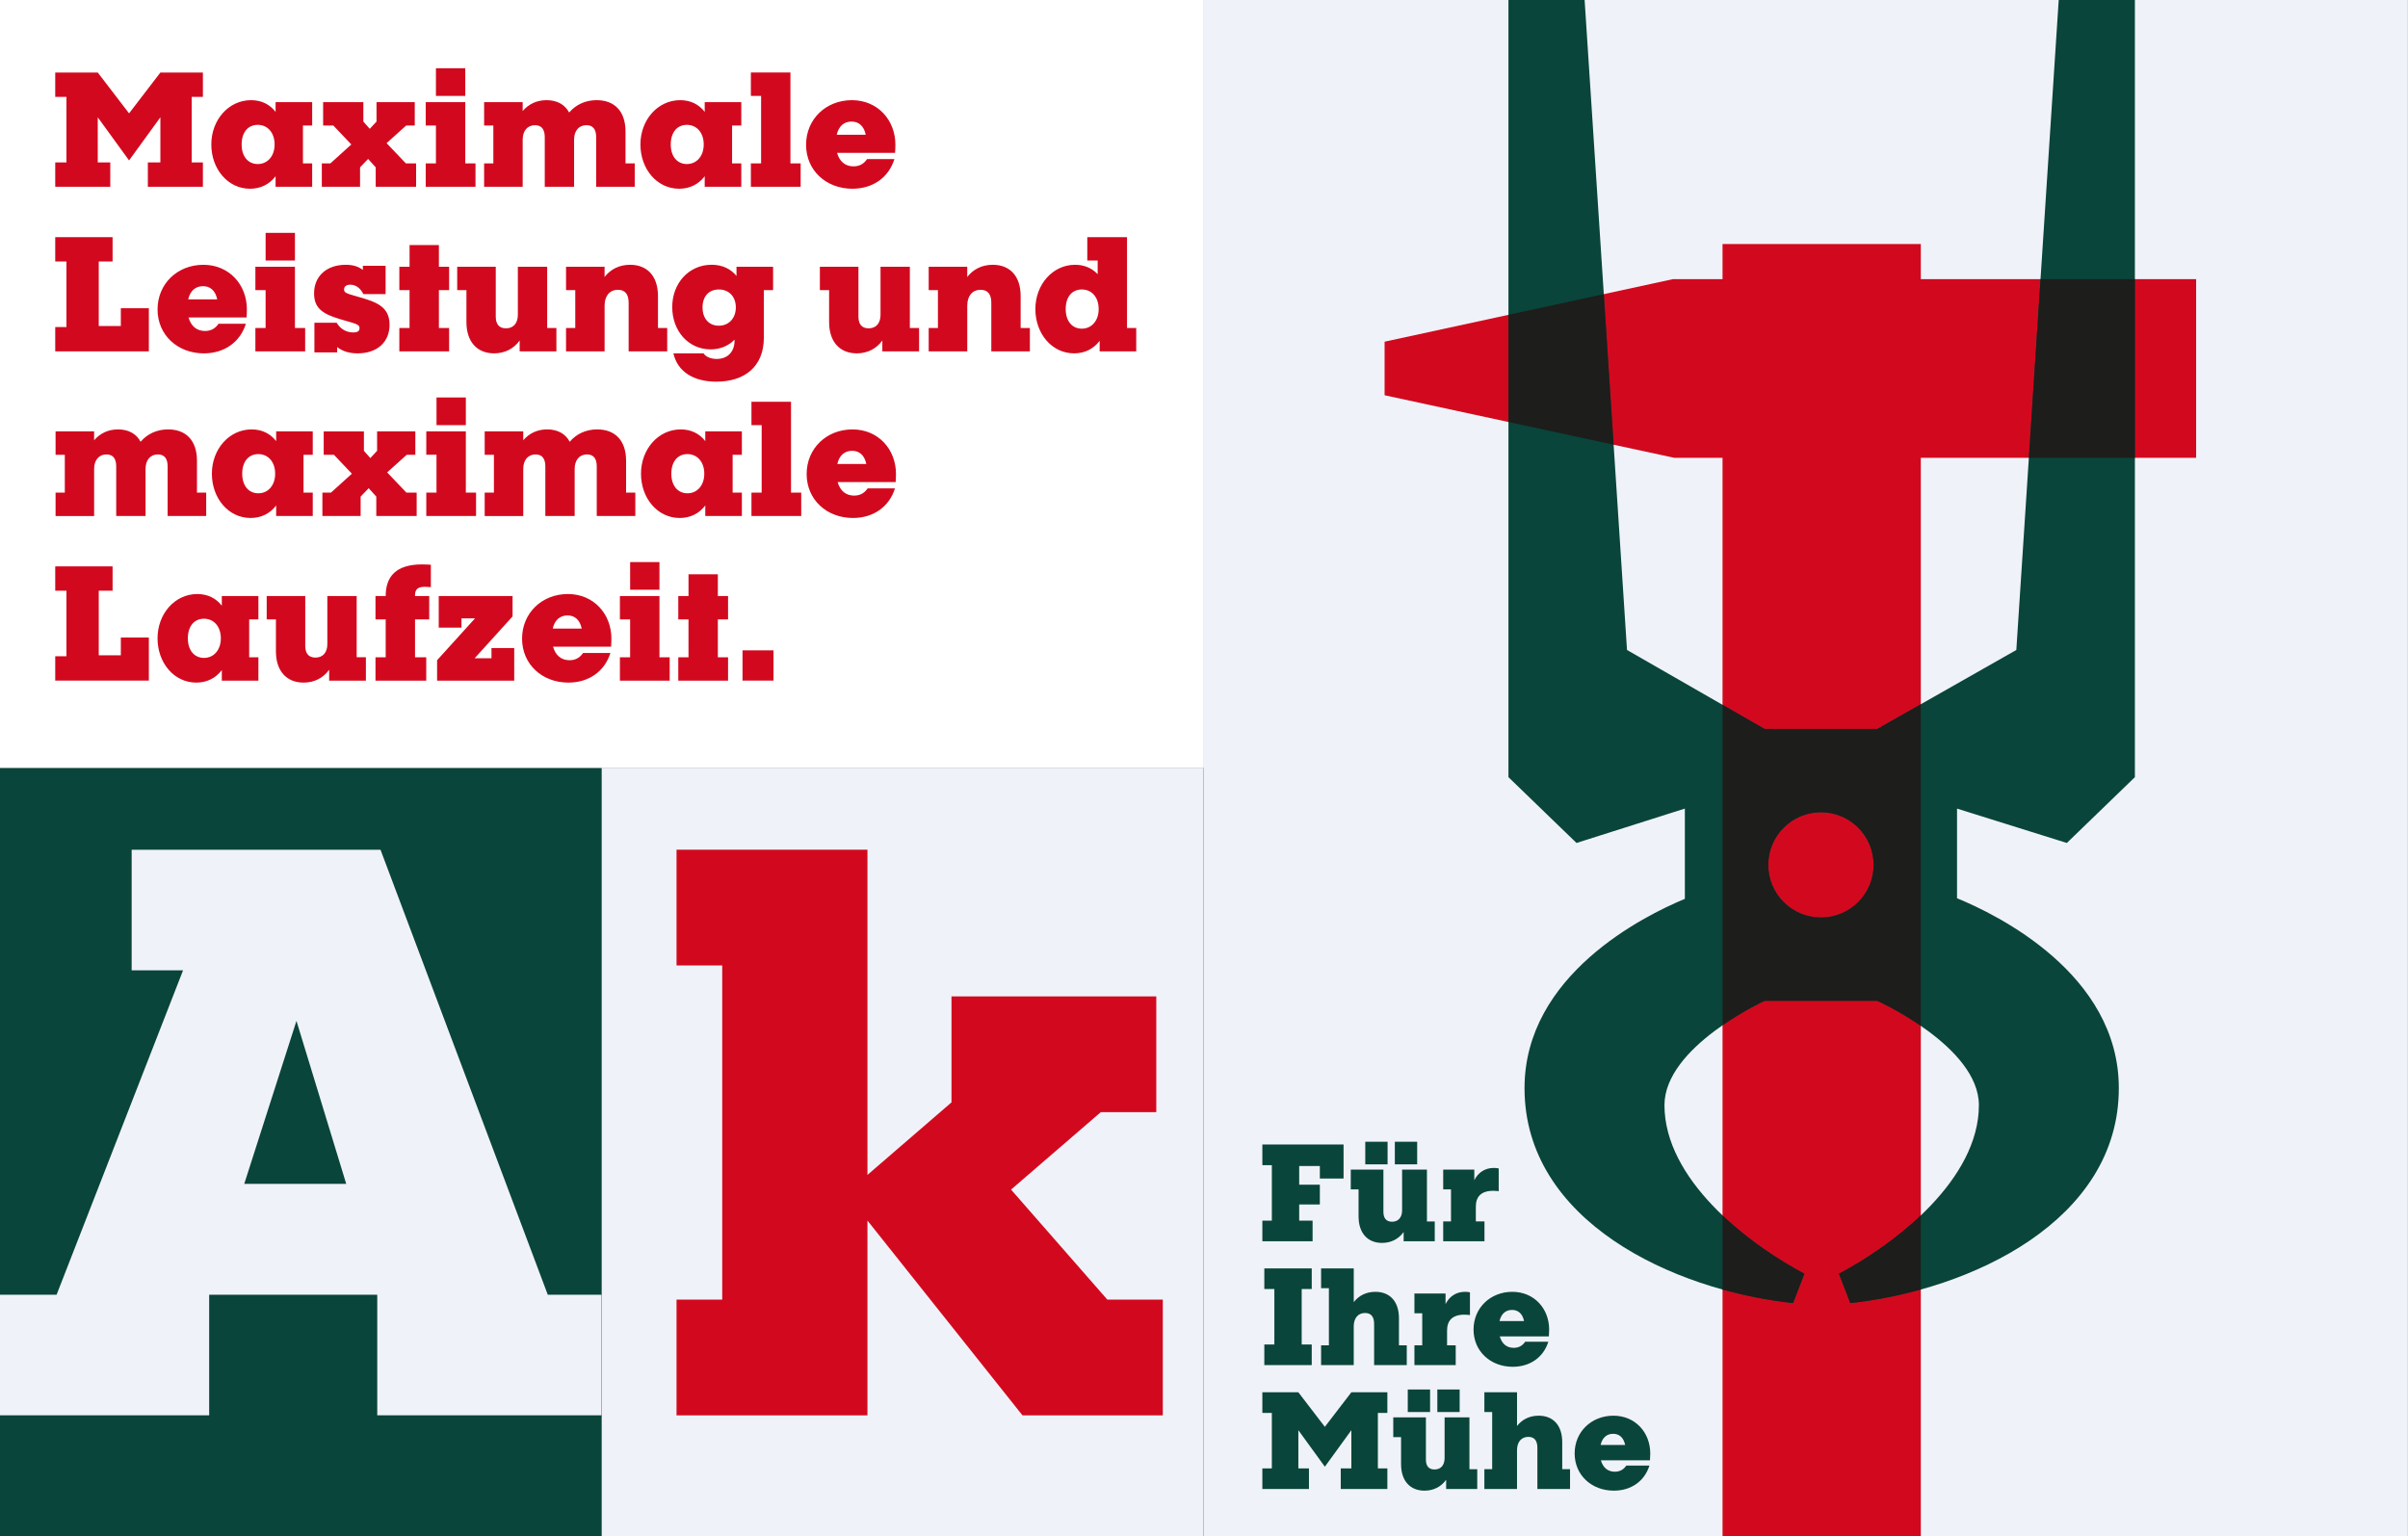
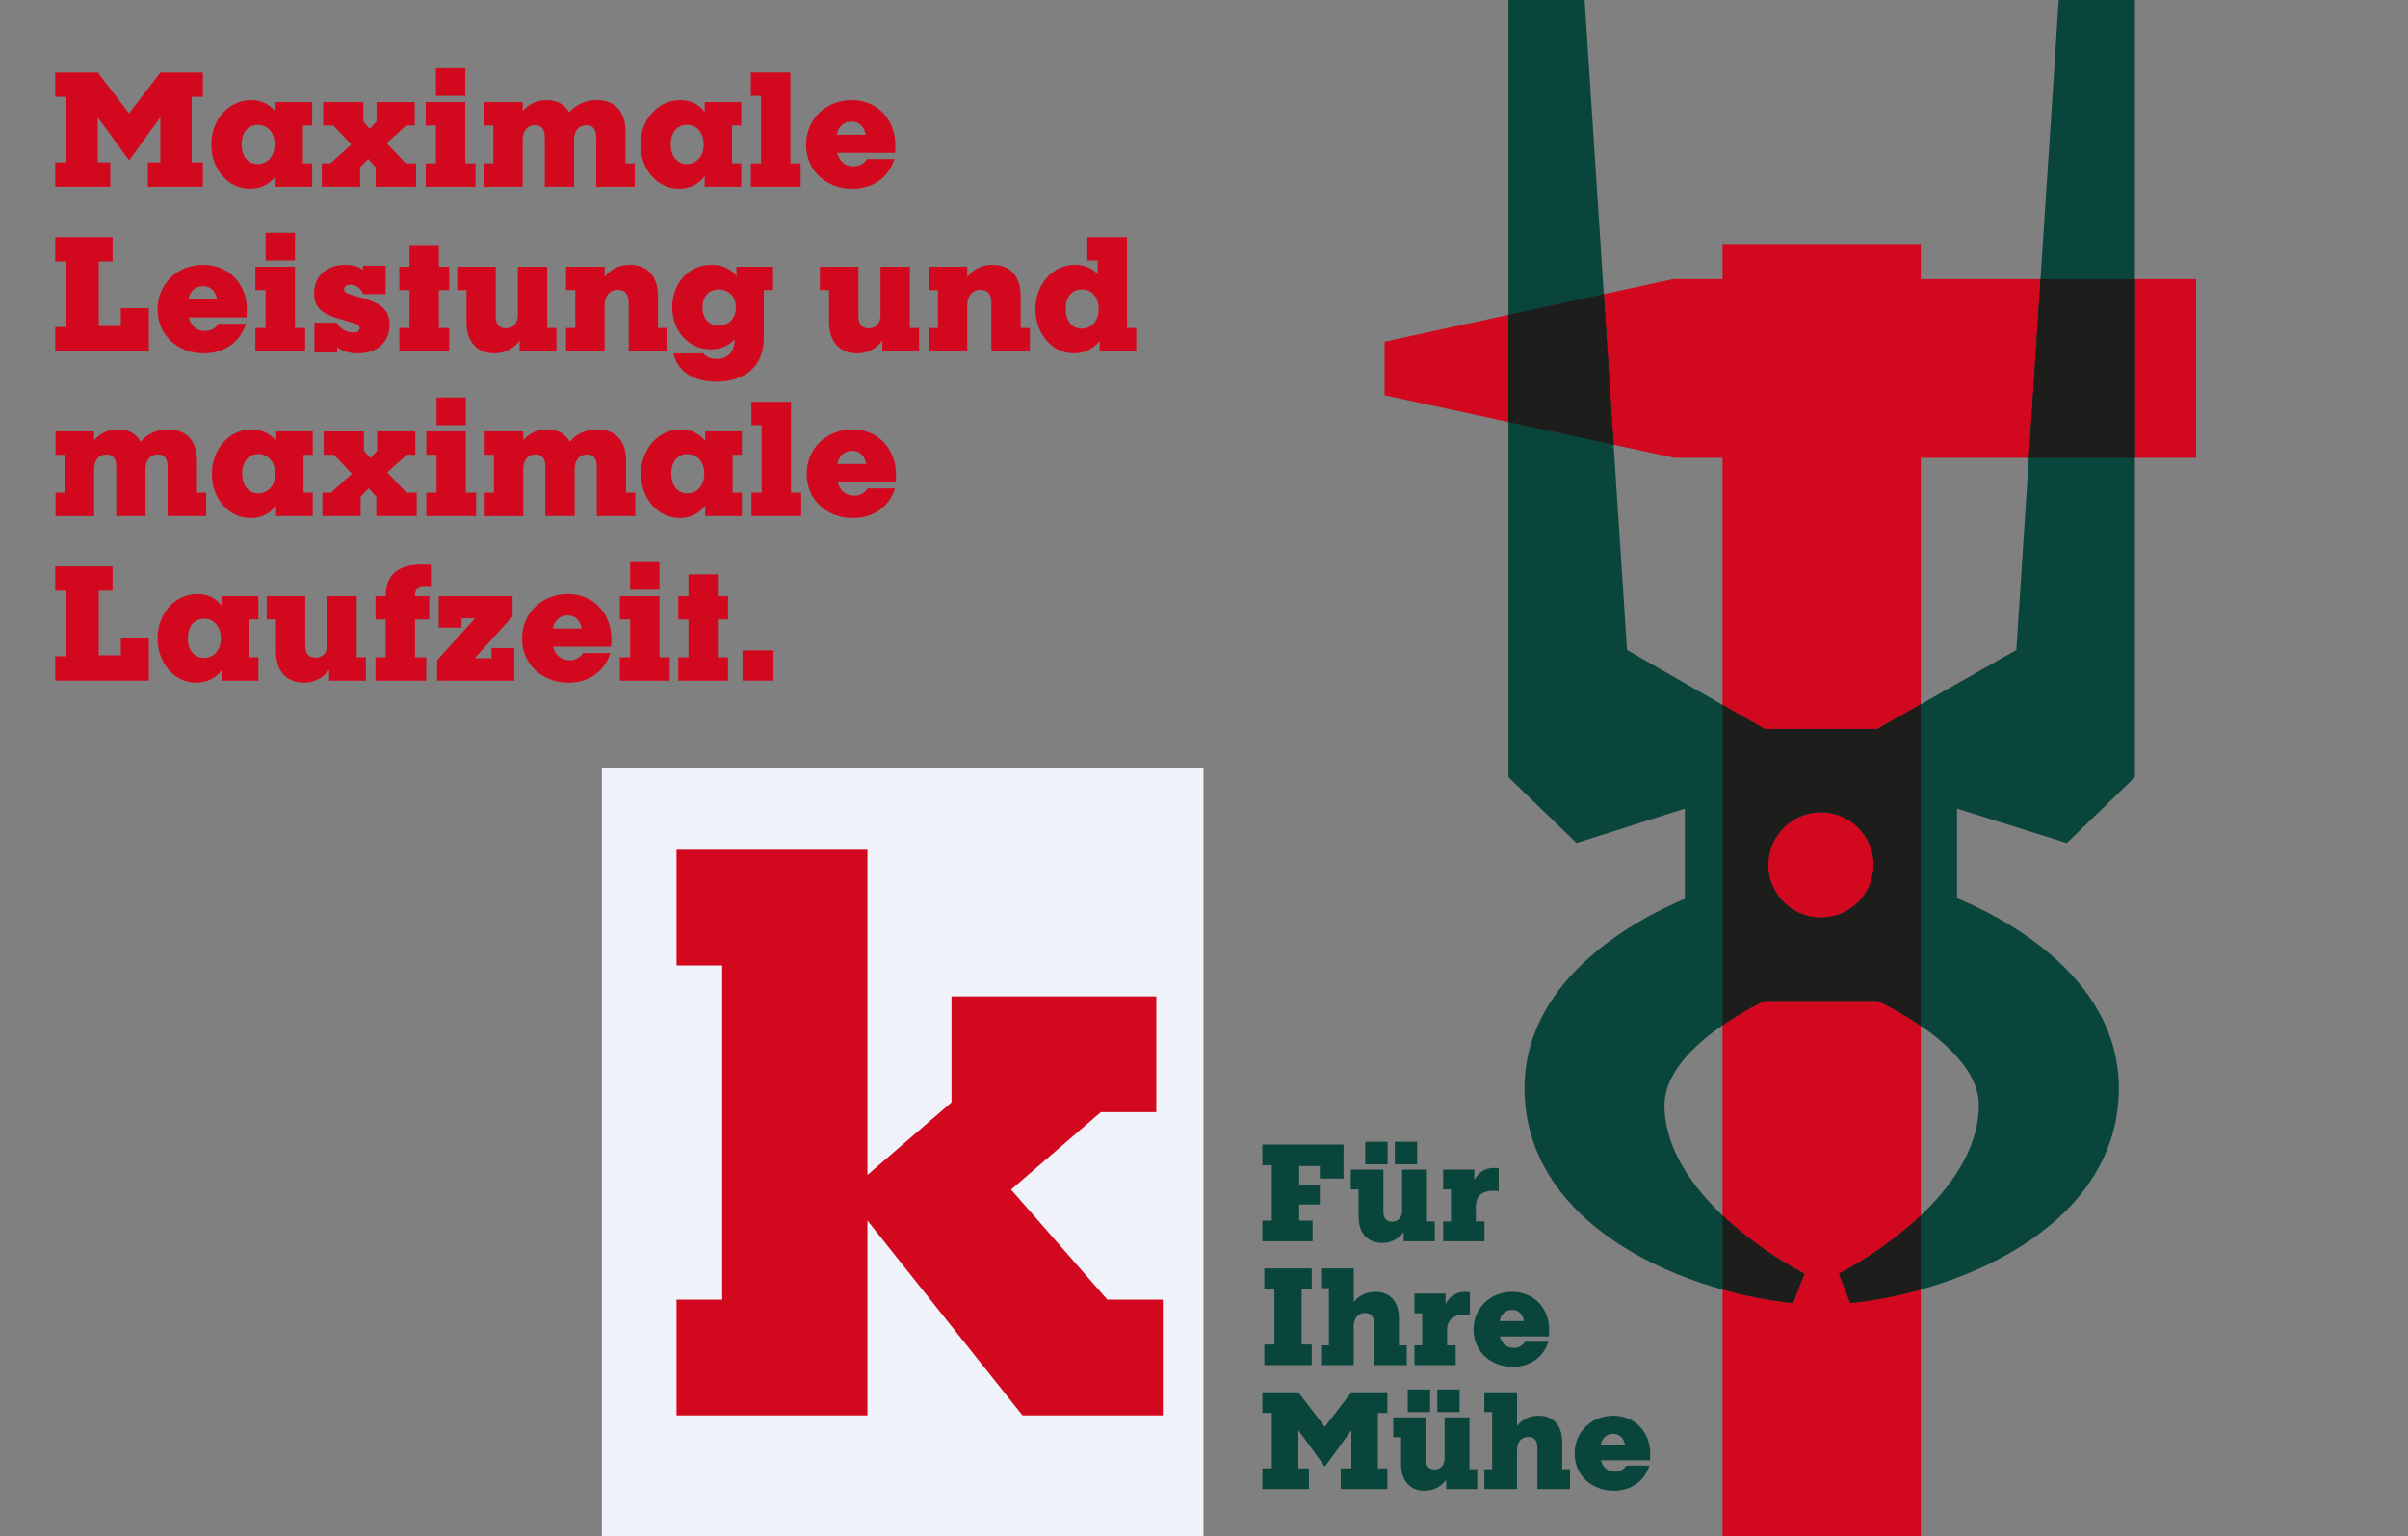
<svg xmlns="http://www.w3.org/2000/svg" id="Artwork" viewBox="0 0 2100 1340">
  <rect x="0" y="0" width="2100" height="1340" fill="#808080" stroke="none" />
  <defs>
    <style>
      .cls-1, .cls-2 {
        fill: #09453a;
      }

      .cls-3 {
        clip-path: url(#clippath);
      }

      .cls-2, .cls-4, .cls-5, .cls-6, .cls-7 {
        stroke-width: 0px;
      }

      .cls-4 {
        fill: #1d1d1b;
      }

      .cls-8 {
        clip-path: url(#clippath-1);
      }

      .cls-9 {
        clip-path: url(#clippath-2);
      }

      .cls-5 {
        fill: #d2091e;
      }

      .cls-6, .cls-10 {
        fill: #f0f2f9;
      }

      .cls-7 {
        fill: #fff;
      }
    </style>
    <clipPath id="clippath">
      <rect class="cls-6" x="1049.88" width="1050" height="1340" />
    </clipPath>
    <clipPath id="clippath-1">
-       <rect class="cls-2" x="-.12" y="670" width="524.68" height="670" />
-     </clipPath>
+       </clipPath>
    <clipPath id="clippath-2">
      <rect class="cls-6" x="524.88" y="670" width="524.68" height="670" />
    </clipPath>
  </defs>
-   <rect class="cls-7" x="-.12" width="1050" height="670" />
  <g>
    <g>
-       <rect class="cls-10" x="1049.88" width="1050" height="1340" />
      <g class="cls-3">
        <polygon class="cls-5" points="1915.23 243.49 1675.12 243.49 1675.12 212.87 1502.21 212.87 1502.21 243.49 1458.92 243.49 1207.49 298.04 1207.49 344.77 1460.09 399.33 1502.21 399.33 1502.21 1570.26 1675.12 1570.26 1675.12 399.33 1915.23 399.33 1915.23 243.49" />
        <path class="cls-2" d="M1706.71,705.3v78.21c34.45,14.1,141.1,65.82,141.1,165.65,0,115.74-128.99,176.16-234.18,187.47l-9.9-25.62c50.37-26.61,122.04-82.63,122.04-147.02,0-51.08-88.58-91.01-88.58-91.01h0-98.31,0s-87.31,39.93-87.31,91.01c0,64.39,71.67,120.41,122.04,147.02l-9.9,25.62c-105.18-11.31-234.18-71.72-234.18-187.47,0-98.66,104.13-150.31,139.82-165.12v-78.74l-94.49,29.98-59.35-57.39V-475.55l34.46-14.66,68.93,1057.16,119.97,68.89h98.32l121.24-68.89,68.93-1057.16,34.46,14.66V677.9l-59.35,57.39-95.76-29.98ZM1633.98,754.42c0-25.35-20.57-45.91-45.95-45.91s-45.95,20.55-45.95,45.91,20.57,45.91,45.95,45.91,45.95-20.55,45.95-45.91Z" />
        <path class="cls-4" d="M1398.66,256.56l8.56,131.35-91.72-19.81v-93.49l83.15-18.04ZM1637.19,635.85l37.93-21.55v280.52c-19.83-13.66-37.93-21.83-37.93-21.83h-98.31s-17.4,7.97-36.66,21.32v-279.51s36.66,21.05,36.66,21.05h98.32ZM1633.98,754.42c0-25.35-20.57-45.91-45.95-45.91s-45.95,20.55-45.95,45.91,20.57,45.91,45.95,45.91,45.95-20.55,45.95-45.91ZM1675.12,1060.15c-22.59,21.5-49.08,39.07-71.39,50.86l9.9,25.62c19.99-2.15,40.84-6.08,61.5-11.81v-64.67ZM1573.6,1111.01c-22.31-11.79-48.8-29.36-71.39-50.86v64.67c20.66,5.74,41.51,9.67,61.5,11.81l9.9-25.62ZM1861.82,243.49h-82.3l-10.16,155.84h92.46v-155.84Z" />
      </g>
    </g>
    <path class="cls-2" d="M1100.9,998.33h70.81v29.66h-20.68v-10.94h-18.01v16.29h18.01v17.26h-18.01v14.1h11.68v17.99h-43.8v-17.99h8.27v-48.38h-8.27v-17.99ZM1224.1,1074.67c-4.38,6.08-10.95,9.48-18.86,9.48-12.41,0-20.44-8.39-20.44-23.1v-23.58h-6.81v-17.26h28.47v36.83c0,5.35,2.31,8.63,7.54,8.63,5.59,0,8.76-3.89,8.76-9.97v-35.49h21.66v45.22h6.81v17.26h-27.13v-8.02ZM1190.64,995.9h19.46v19.69h-19.46v-19.69ZM1216.43,995.9h19.47v19.69h-19.47v-19.69ZM1258.6,1020.21h27.13v9.24c3.41-6.81,9.37-10.7,17.03-10.7,2.68,0,4.26.49,4.26.49v19.81s-1.95-.36-4.74-.36c-10.95,0-15.21,5.47-15.21,13.86v12.88h7.54v17.26h-36.01v-17.26h6.81v-27.96h-6.81v-17.26ZM1102.6,1106.39h41.36v17.99h-8.76v48.38h8.76v17.99h-41.36v-17.99h8.76v-48.38h-8.76v-17.99ZM1152.13,1106.39h28.47v29.42c4.5-5.84,11.07-9,18.86-9,12.65,0,20.56,8.39,20.56,23.09v23.58h6.81v17.26h-28.47v-35.86c0-6.08-2.43-9.6-7.91-9.6-6.21,0-9.86,4.62-9.86,11.67v33.79h-28.47v-17.26h6.81v-49.84h-6.81v-17.26ZM1233.52,1128.26h27.13v9.24c3.41-6.81,9.37-10.7,17.03-10.7,2.68,0,4.26.49,4.26.49v19.81s-1.95-.36-4.75-.36c-10.95,0-15.21,5.47-15.21,13.86v12.88h7.54v17.26h-36.01v-17.26h6.81v-27.96h-6.81v-17.26ZM1350.29,1170.32c-4.14,13.37-15.69,21.88-31.03,21.88-19.35,0-34.19-13.49-34.19-32.45s14.72-32.94,33.82-32.94,32.12,14.71,32.12,32.94c0,1.82-.12,4.25-.24,5.96h-42.83c1.82,6.32,5.96,9.97,12.17,9.97,4.99,0,8.03-2.43,9.98-5.35h20.2ZM1307.71,1152.33h21.41c-1.34-6.56-5.23-9.73-10.46-9.73-5.59,0-9.49,3.4-10.95,9.73ZM1178.52,1247.5l-23.12,31.85-23.12-31.85v33.31h9.25v17.99h-40.64v-17.99h8.27v-48.38h-8.27v-17.99h31.39l23.12,30.14,23.12-30.14h31.39v17.99h-8.27v48.38h8.27v17.99h-40.64v-17.99h9.25v-33.31ZM1261.16,1290.77c-4.38,6.08-10.95,9.48-18.86,9.48-12.41,0-20.44-8.39-20.44-23.09v-23.58h-6.81v-17.26h28.47v36.83c0,5.35,2.31,8.63,7.54,8.63,5.6,0,8.76-3.89,8.76-9.97v-35.49h21.66v45.22h6.81v17.26h-27.13v-8.02ZM1227.7,1212h19.47v19.69h-19.47v-19.69ZM1253.49,1212h19.47v19.69h-19.47v-19.69ZM1294.52,1214.44h28.47v29.42c4.5-5.84,11.07-9,18.86-9,12.65,0,20.56,8.39,20.56,23.09v23.58h6.81v17.26h-28.47v-35.86c0-6.08-2.43-9.6-7.91-9.6-6.2,0-9.86,4.62-9.86,11.67v33.79h-28.47v-17.26h6.81v-49.84h-6.81v-17.26ZM1438.45,1278.37c-4.14,13.37-15.69,21.88-31.02,21.88-19.35,0-34.19-13.49-34.19-32.45s14.72-32.94,33.82-32.94,32.12,14.71,32.12,32.94c0,1.82-.12,4.25-.24,5.96h-42.83c1.82,6.32,5.96,9.97,12.17,9.97,4.99,0,8.03-2.43,9.98-5.35h20.2ZM1395.87,1260.38h21.41c-1.34-6.56-5.23-9.73-10.46-9.73-5.6,0-9.49,3.4-10.95,9.73Z" />
  </g>
  <g>
    <g>
-       <rect class="cls-1" x="-.12" y="670" width="524.68" height="670" />
      <g class="cls-8">
-         <path class="cls-6" d="M114.81,741.19h217.03l145.87,388.15h53.37v105.21h-202.08v-105.21h-146.58v105.21H-5.44v-105.21h54.79l110.29-282.94h-44.83v-105.21ZM213,1032.66h88.94l-43.4-142.18-45.54,142.18Z" />
+         <path class="cls-6" d="M114.81,741.19h217.03l145.87,388.15h53.37v105.21h-202.08v-105.21h-146.58v105.21H-5.44v-105.21h54.79l110.29-282.94h-44.83v-105.21ZM213,1032.66h88.94l-43.4-142.18-45.54,142.18" />
      </g>
    </g>
    <g>
      <rect class="cls-10" x="524.88" y="670" width="524.68" height="670" />
      <g class="cls-9">
        <path class="cls-5" d="M756.5,1064.65v169.9h-166.5v-100.95h39.85v-291.47h-39.85v-100.95h166.5v283.65l73.29-63.27v-92.42h178.6v100.95h-48.39l-78.27,67.54,83.96,95.97h48.39v100.95h-122.39l-135.19-169.9Z" />
      </g>
    </g>
  </g>
  <path class="cls-5" d="M139.87,102.31l-27.31,37.62-27.31-37.62v39.35h10.92v21.25h-48v-21.25h9.77v-57.15h-9.77v-21.25h37.08l27.31,35.61,27.31-35.61h37.08v21.25h-9.78v57.15h9.78v21.25h-48.01v-21.25h10.92v-39.35ZM240.34,97.57v-8.47h31.91v20.39h-8.05v33.03h8.05v20.39h-31.91v-9.19c-5.32,7.04-13.08,10.91-22.28,10.91-19.4,0-33.78-17.23-33.78-38.63s15.09-38.63,34.64-38.63c9.2,0,16.39,3.73,21.42,10.2ZM210.73,126c0,10.48,5.61,17.09,14.09,17.09s14.66-6.89,14.66-17.09-6.04-17.09-14.66-17.09-14.09,6.61-14.09,17.09ZM316.87,106.04l5.6,6.32,5.89-6.32v-16.94h33.35v20.39h-7.47l-17.1,15.37,16.82,17.66h8.91v20.39h-35.21v-16.94l-6.61-7.32-7.04,7.32v16.94h-33.35v-20.39h7.47l18.25-16.51-15.67-16.51h-8.91v-20.39h35.07v16.94ZM371.27,89.1h34.5v53.42h8.91v20.39h-43.41v-20.39h8.91v-33.03h-8.91v-20.39ZM380.18,59.52h25.58v24.12h-25.58v-24.12ZM422.19,89.1h33.63v7.75c5.17-6.03,12.22-9.48,20.84-9.48,9.05,0,15.95,3.73,19.69,10.77,5.89-6.89,14.23-10.77,24-10.77,15.52,0,25.15,9.62,25.15,27.28v27.86h8.05v20.39h-33.63v-43.22c0-6.61-2.59-10.48-8.48-10.48-6.76,0-10.78,5.03-10.78,12.64v41.07h-25.58v-43.22c0-6.61-2.59-10.48-8.48-10.48-6.76,0-10.78,5.03-10.78,12.64v41.07h-33.63v-20.39h8.05v-33.03h-8.05v-20.39ZM614.57,97.57v-8.47h31.91v20.39h-8.05v33.03h8.05v20.39h-31.91v-9.19c-5.32,7.04-13.08,10.91-22.28,10.91-19.4,0-33.78-17.23-33.78-38.63s15.09-38.63,34.64-38.63c9.2,0,16.39,3.73,21.42,10.2ZM584.96,126c0,10.48,5.61,17.09,14.09,17.09s14.66-6.89,14.66-17.09-6.04-17.09-14.66-17.09-14.09,6.61-14.09,17.09ZM654.84,63.25h34.5v79.27h8.91v20.39h-43.41v-20.39h8.91v-58.88h-8.91v-20.39ZM780.01,138.78c-4.89,15.8-18.54,25.85-36.65,25.85-22.85,0-40.39-15.94-40.39-38.34s17.39-38.92,39.96-38.92,37.94,17.38,37.94,38.92c0,2.15-.14,5.03-.29,7.04h-50.6c2.16,7.47,7.04,11.78,14.37,11.78,5.89,0,9.49-2.87,11.79-6.32h23.86ZM729.7,117.53h25.3c-1.58-7.75-6.18-11.49-12.36-11.49-6.61,0-11.21,4.02-12.94,11.49ZM48.17,206.84h50.02v21.25h-12.07v56.29h19.26v-15.51h24.43v37.62H48.17v-21.25h9.77v-57.15h-9.77v-21.25ZM214.44,282.38c-4.89,15.8-18.54,25.85-36.65,25.85-22.86,0-40.39-15.94-40.39-38.34s17.39-38.92,39.96-38.92,37.95,17.38,37.95,38.92c0,2.15-.14,5.03-.29,7.04h-50.6c2.16,7.47,7.04,11.78,14.37,11.78,5.89,0,9.49-2.87,11.79-6.32h23.86ZM164.13,261.12h25.3c-1.58-7.75-6.18-11.49-12.36-11.49-6.61,0-11.21,4.02-12.94,11.49ZM222.72,232.69h34.5v53.42h8.91v20.39h-43.41v-20.39h8.91v-33.03h-8.91v-20.39ZM231.64,203.11h25.58v24.12h-25.58v-24.12ZM336.28,231.83v24.7h-19.4c-2.44-5.03-6.47-8.19-11.36-8.19-3.59,0-5.46,1.58-5.46,4.16,0,2.73,1.87,3.45,11.07,6.03,16.24,4.6,28.6,8.33,28.6,24.7,0,15.22-10.78,24.99-27.88,24.99-7.47,0-13.08-1.87-17.82-5.46v4.6h-19.84v-25.85h19.4c3.59,6.03,9.06,8.47,14.52,8.47,2.59,0,5.46-.57,5.46-3.73,0-2.87-2.45-3.73-11.21-6.18-17.82-5.03-28.46-8.9-28.46-24.12s11.07-24.99,27.6-24.99c6.32,0,10.92,1.44,14.95,4.45v-3.59h19.83ZM348.27,232.69h8.91v-18.96h25.58v18.96h8.91v20.39h-8.91v33.03h8.91v20.39h-43.41v-20.39h8.91v-33.03h-8.91v-20.39ZM453.2,297.02c-5.17,7.18-12.94,11.2-22.28,11.2-14.66,0-24.15-9.91-24.15-27.28v-27.86h-8.05v-20.39h33.63v43.51c0,6.32,2.73,10.2,8.91,10.2,6.61,0,10.35-4.6,10.35-11.78v-41.93h25.58v53.42h8.05v20.39h-32.05v-9.48ZM493.62,232.69h33.63v8.9c5.32-6.89,13.08-10.63,22.28-10.63,14.95,0,24.29,9.91,24.29,27.28v27.86h8.05v20.39h-33.63v-42.36c0-7.18-2.88-11.34-9.34-11.34-7.33,0-11.64,5.46-11.64,13.79v39.92h-33.63v-20.39h8.05v-33.03h-8.05v-20.39ZM642.29,240.73v-8.04h31.91v20.39h-8.05v41.36c0,25.7-17.1,38.48-41.39,38.48-19.69,0-33.78-8.47-37.51-24.7h26.3c2.16,3.3,6.76,4.88,11.5,4.88,10.06,0,15.52-6.89,15.52-15.8v-1.01c-5.32,5.46-12.51,8.47-20.84,8.47-19.4,0-33.49-16.08-33.49-36.91s14.52-36.91,34.35-36.91c9.34,0,16.67,3.59,21.7,9.76ZM612.68,268.16c0,9.77,5.61,15.94,14.23,15.94s14.8-6.46,14.8-15.94-6.04-15.65-14.8-15.65-14.23,6.03-14.23,15.65ZM769.48,297.02c-5.17,7.18-12.94,11.2-22.28,11.2-14.66,0-24.14-9.91-24.14-27.28v-27.86h-8.05v-20.39h33.63v43.51c0,6.32,2.73,10.2,8.91,10.2,6.61,0,10.35-4.6,10.35-11.78v-41.93h25.58v53.42h8.05v20.39h-32.05v-9.48ZM809.9,232.69h33.63v8.9c5.32-6.89,13.08-10.63,22.28-10.63,14.95,0,24.29,9.91,24.29,27.28v27.86h8.05v20.39h-33.63v-42.36c0-7.18-2.87-11.34-9.34-11.34-7.33,0-11.64,5.46-11.64,13.79v39.92h-33.63v-20.39h8.05v-33.03h-8.05v-20.39ZM948.22,206.84h34.64v79.27h8.05v20.39h-31.91v-9.19c-5.32,7.04-13.08,10.91-22.28,10.91-19.4,0-33.78-17.23-33.78-38.63s15.09-38.63,34.64-38.63c8.19,0,14.81,3.02,19.69,8.19v-11.92h-9.05v-20.39ZM929.39,269.6c0,10.48,5.61,17.09,14.09,17.09s14.66-6.89,14.66-17.09-5.89-17.09-14.66-17.09-14.09,6.61-14.09,17.09ZM48.46,376.28h33.63v7.75c5.17-6.03,12.22-9.48,20.84-9.48,9.06,0,15.96,3.73,19.69,10.77,5.89-6.89,14.23-10.77,24-10.77,15.52,0,25.15,9.62,25.15,27.28v27.86h8.05v20.39h-33.63v-43.22c0-6.61-2.59-10.48-8.48-10.48-6.76,0-10.78,5.03-10.78,12.64v41.07h-25.58v-43.22c0-6.61-2.59-10.48-8.48-10.48-6.76,0-10.78,5.03-10.78,12.64v41.07h-33.63v-20.39h8.05v-33.03h-8.05v-20.39ZM240.84,384.76v-8.47h31.91v20.39h-8.05v33.03h8.05v20.39h-31.91v-9.19c-5.32,7.04-13.08,10.91-22.28,10.91-19.4,0-33.78-17.23-33.78-38.63s15.09-38.63,34.64-38.63c9.2,0,16.39,3.73,21.42,10.2ZM211.23,413.19c0,10.48,5.61,17.09,14.08,17.09s14.66-6.89,14.66-17.09-6.04-17.09-14.66-17.09-14.08,6.61-14.08,17.09ZM317.37,393.23l5.6,6.32,5.89-6.32v-16.94h33.35v20.39h-7.47l-17.1,15.37,16.82,17.66h8.91v20.39h-35.21v-16.94l-6.61-7.32-7.04,7.32v16.94h-33.35v-20.39h7.47l18.25-16.51-15.67-16.51h-8.91v-20.39h35.07v16.94ZM371.77,376.28h34.49v53.42h8.91v20.39h-43.41v-20.39h8.91v-33.03h-8.91v-20.39ZM380.68,346.7h25.58v24.12h-25.58v-24.12ZM422.69,376.28h33.63v7.75c5.17-6.03,12.22-9.48,20.84-9.48,9.06,0,15.96,3.73,19.69,10.77,5.89-6.89,14.23-10.77,24-10.77,15.52,0,25.15,9.62,25.15,27.28v27.86h8.05v20.39h-33.63v-43.22c0-6.61-2.59-10.48-8.48-10.48-6.76,0-10.78,5.03-10.78,12.64v41.07h-25.58v-43.22c0-6.61-2.59-10.48-8.48-10.48-6.76,0-10.78,5.03-10.78,12.64v41.07h-33.63v-20.39h8.05v-33.03h-8.05v-20.39ZM615.07,384.76v-8.47h31.91v20.39h-8.05v33.03h8.05v20.39h-31.91v-9.19c-5.32,7.04-13.08,10.91-22.28,10.91-19.4,0-33.78-17.23-33.78-38.63s15.09-38.63,34.64-38.63c9.2,0,16.39,3.73,21.42,10.2ZM585.46,413.19c0,10.48,5.61,17.09,14.08,17.09s14.66-6.89,14.66-17.09-6.04-17.09-14.66-17.09-14.08,6.61-14.08,17.09ZM655.34,350.44h34.5v79.27h8.91v20.39h-43.41v-20.39h8.91v-58.88h-8.91v-20.39ZM780.51,425.97c-4.89,15.8-18.54,25.85-36.65,25.85-22.85,0-40.39-15.94-40.39-38.34s17.39-38.92,39.96-38.92,37.95,17.38,37.95,38.92c0,2.15-.14,5.03-.29,7.04h-50.59c2.15,7.47,7.04,11.78,14.37,11.78,5.89,0,9.49-2.87,11.79-6.32h23.86ZM730.21,404.72h25.3c-1.58-7.75-6.18-11.49-12.36-11.49-6.61,0-11.21,4.02-12.94,11.49ZM48.17,494.03h50.02v21.25h-12.07v56.29h19.26v-15.51h24.43v37.62H48.17v-21.25h9.77v-57.15h-9.77v-21.25ZM193.45,528.35v-8.47h31.91v20.39h-8.05v33.03h8.05v20.39h-31.91v-9.19c-5.32,7.04-13.08,10.91-22.28,10.91-19.4,0-33.78-17.23-33.78-38.63s15.09-38.63,34.64-38.63c9.2,0,16.39,3.73,21.42,10.2ZM163.84,556.78c0,10.48,5.61,17.09,14.09,17.09s14.66-6.89,14.66-17.09-6.04-17.09-14.66-17.09-14.09,6.61-14.09,17.09ZM287.05,584.21c-5.17,7.18-12.94,11.2-22.28,11.2-14.66,0-24.14-9.91-24.14-27.28v-27.86h-8.05v-20.39h33.63v43.51c0,6.32,2.73,10.2,8.91,10.2,6.61,0,10.35-4.6,10.35-11.78v-41.93h25.58v53.42h8.05v20.39h-32.05v-9.48ZM361.95,519.88h12.36v20.39h-12.36v33.03h9.77v20.39h-44.27v-20.39h8.91v-33.03h-8.91v-20.39h8.91c0-17.09,9.06-27.57,31.77-27.57,3.74,0,7.62.29,7.62.29v19.53c-1.15-.14-3.88-.29-5.32-.29-6.32,0-8.48,2.58-8.48,7.18v.86ZM382.62,519.88h64.39v17.81l-33.06,36.47h14.66v-8.9h19.84v28.43h-67.27v-17.81l33.06-36.47h-11.79v8.04h-19.84v-27.57ZM532.33,569.56c-4.89,15.8-18.54,25.85-36.65,25.85-22.86,0-40.39-15.94-40.39-38.34s17.39-38.92,39.96-38.92,37.95,17.38,37.95,38.92c0,2.15-.14,5.03-.29,7.04h-50.6c2.16,7.47,7.04,11.78,14.37,11.78,5.89,0,9.49-2.87,11.79-6.32h23.86ZM482.02,548.31h25.3c-1.58-7.75-6.18-11.49-12.36-11.49-6.61,0-11.21,4.02-12.94,11.49ZM540.62,519.88h34.5v53.42h8.91v20.39h-43.41v-20.39h8.91v-33.03h-8.91v-20.39ZM549.53,490.29h25.58v24.13h-25.58v-24.13ZM591.54,519.88h8.91v-18.96h25.58v18.96h8.91v20.39h-8.91v33.03h8.91v20.39h-43.41v-20.39h8.91v-33.03h-8.91v-20.39ZM647.55,567.26h27.02v26.42h-27.02v-26.42Z" />
</svg>